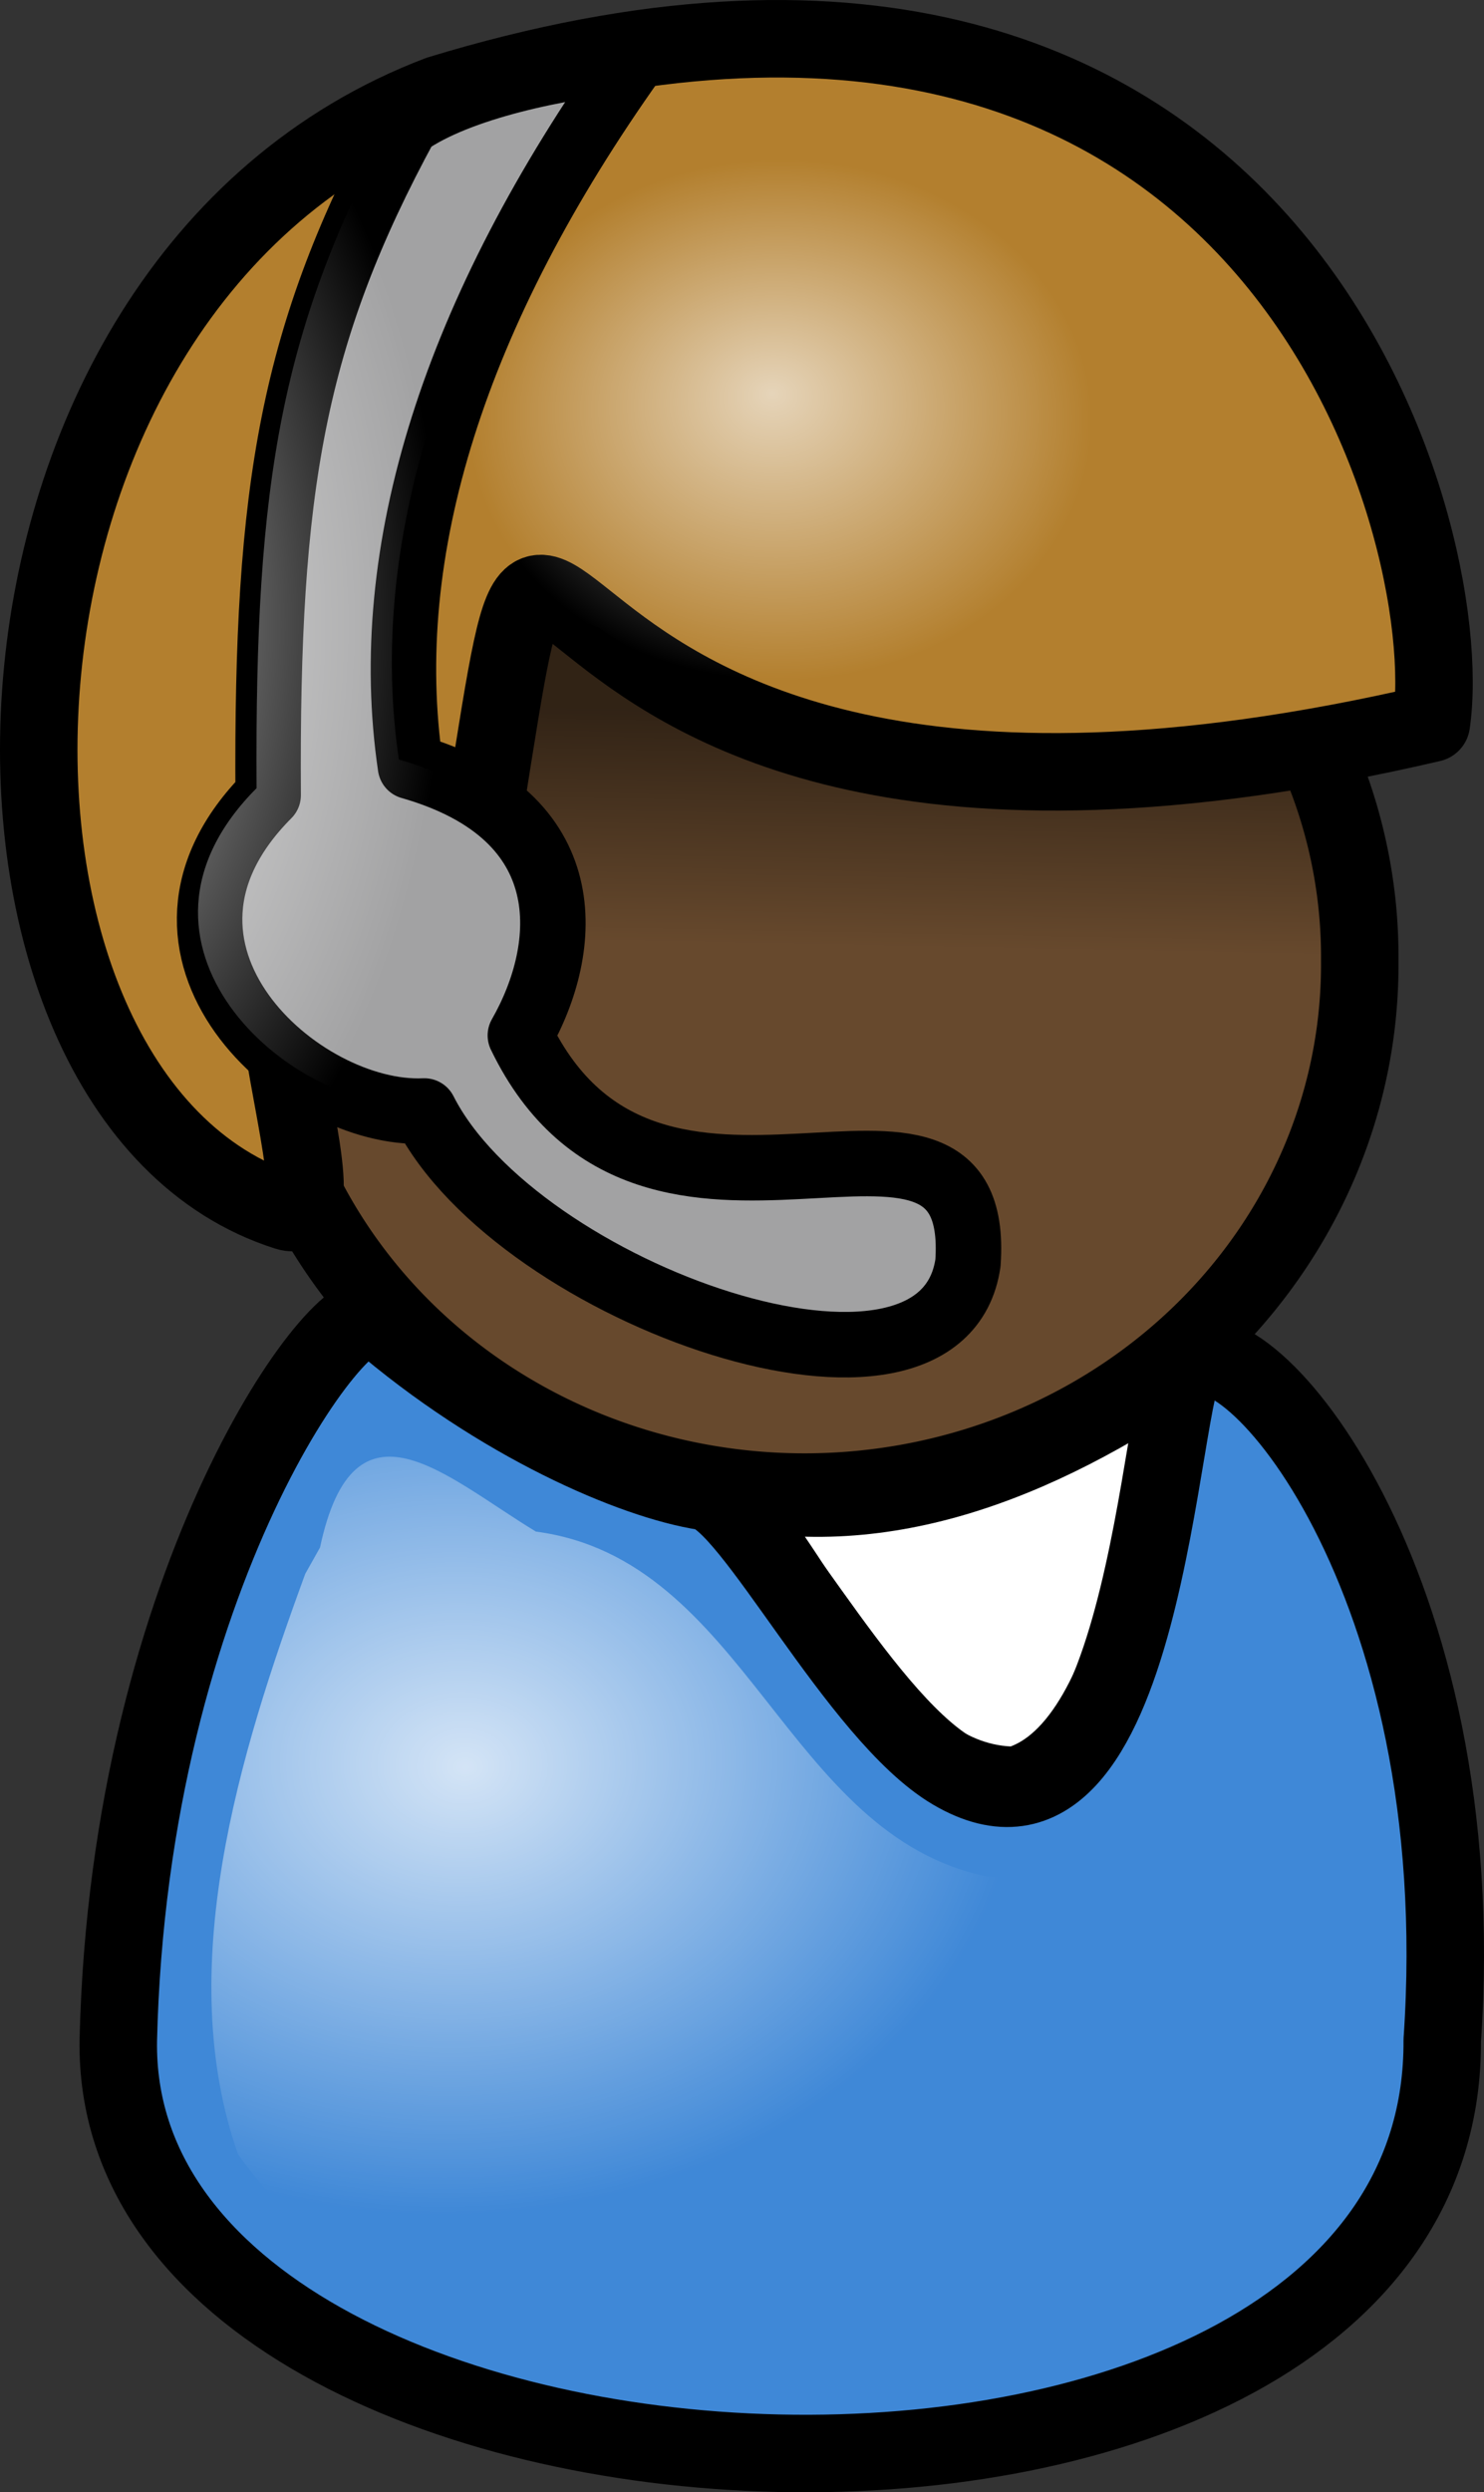
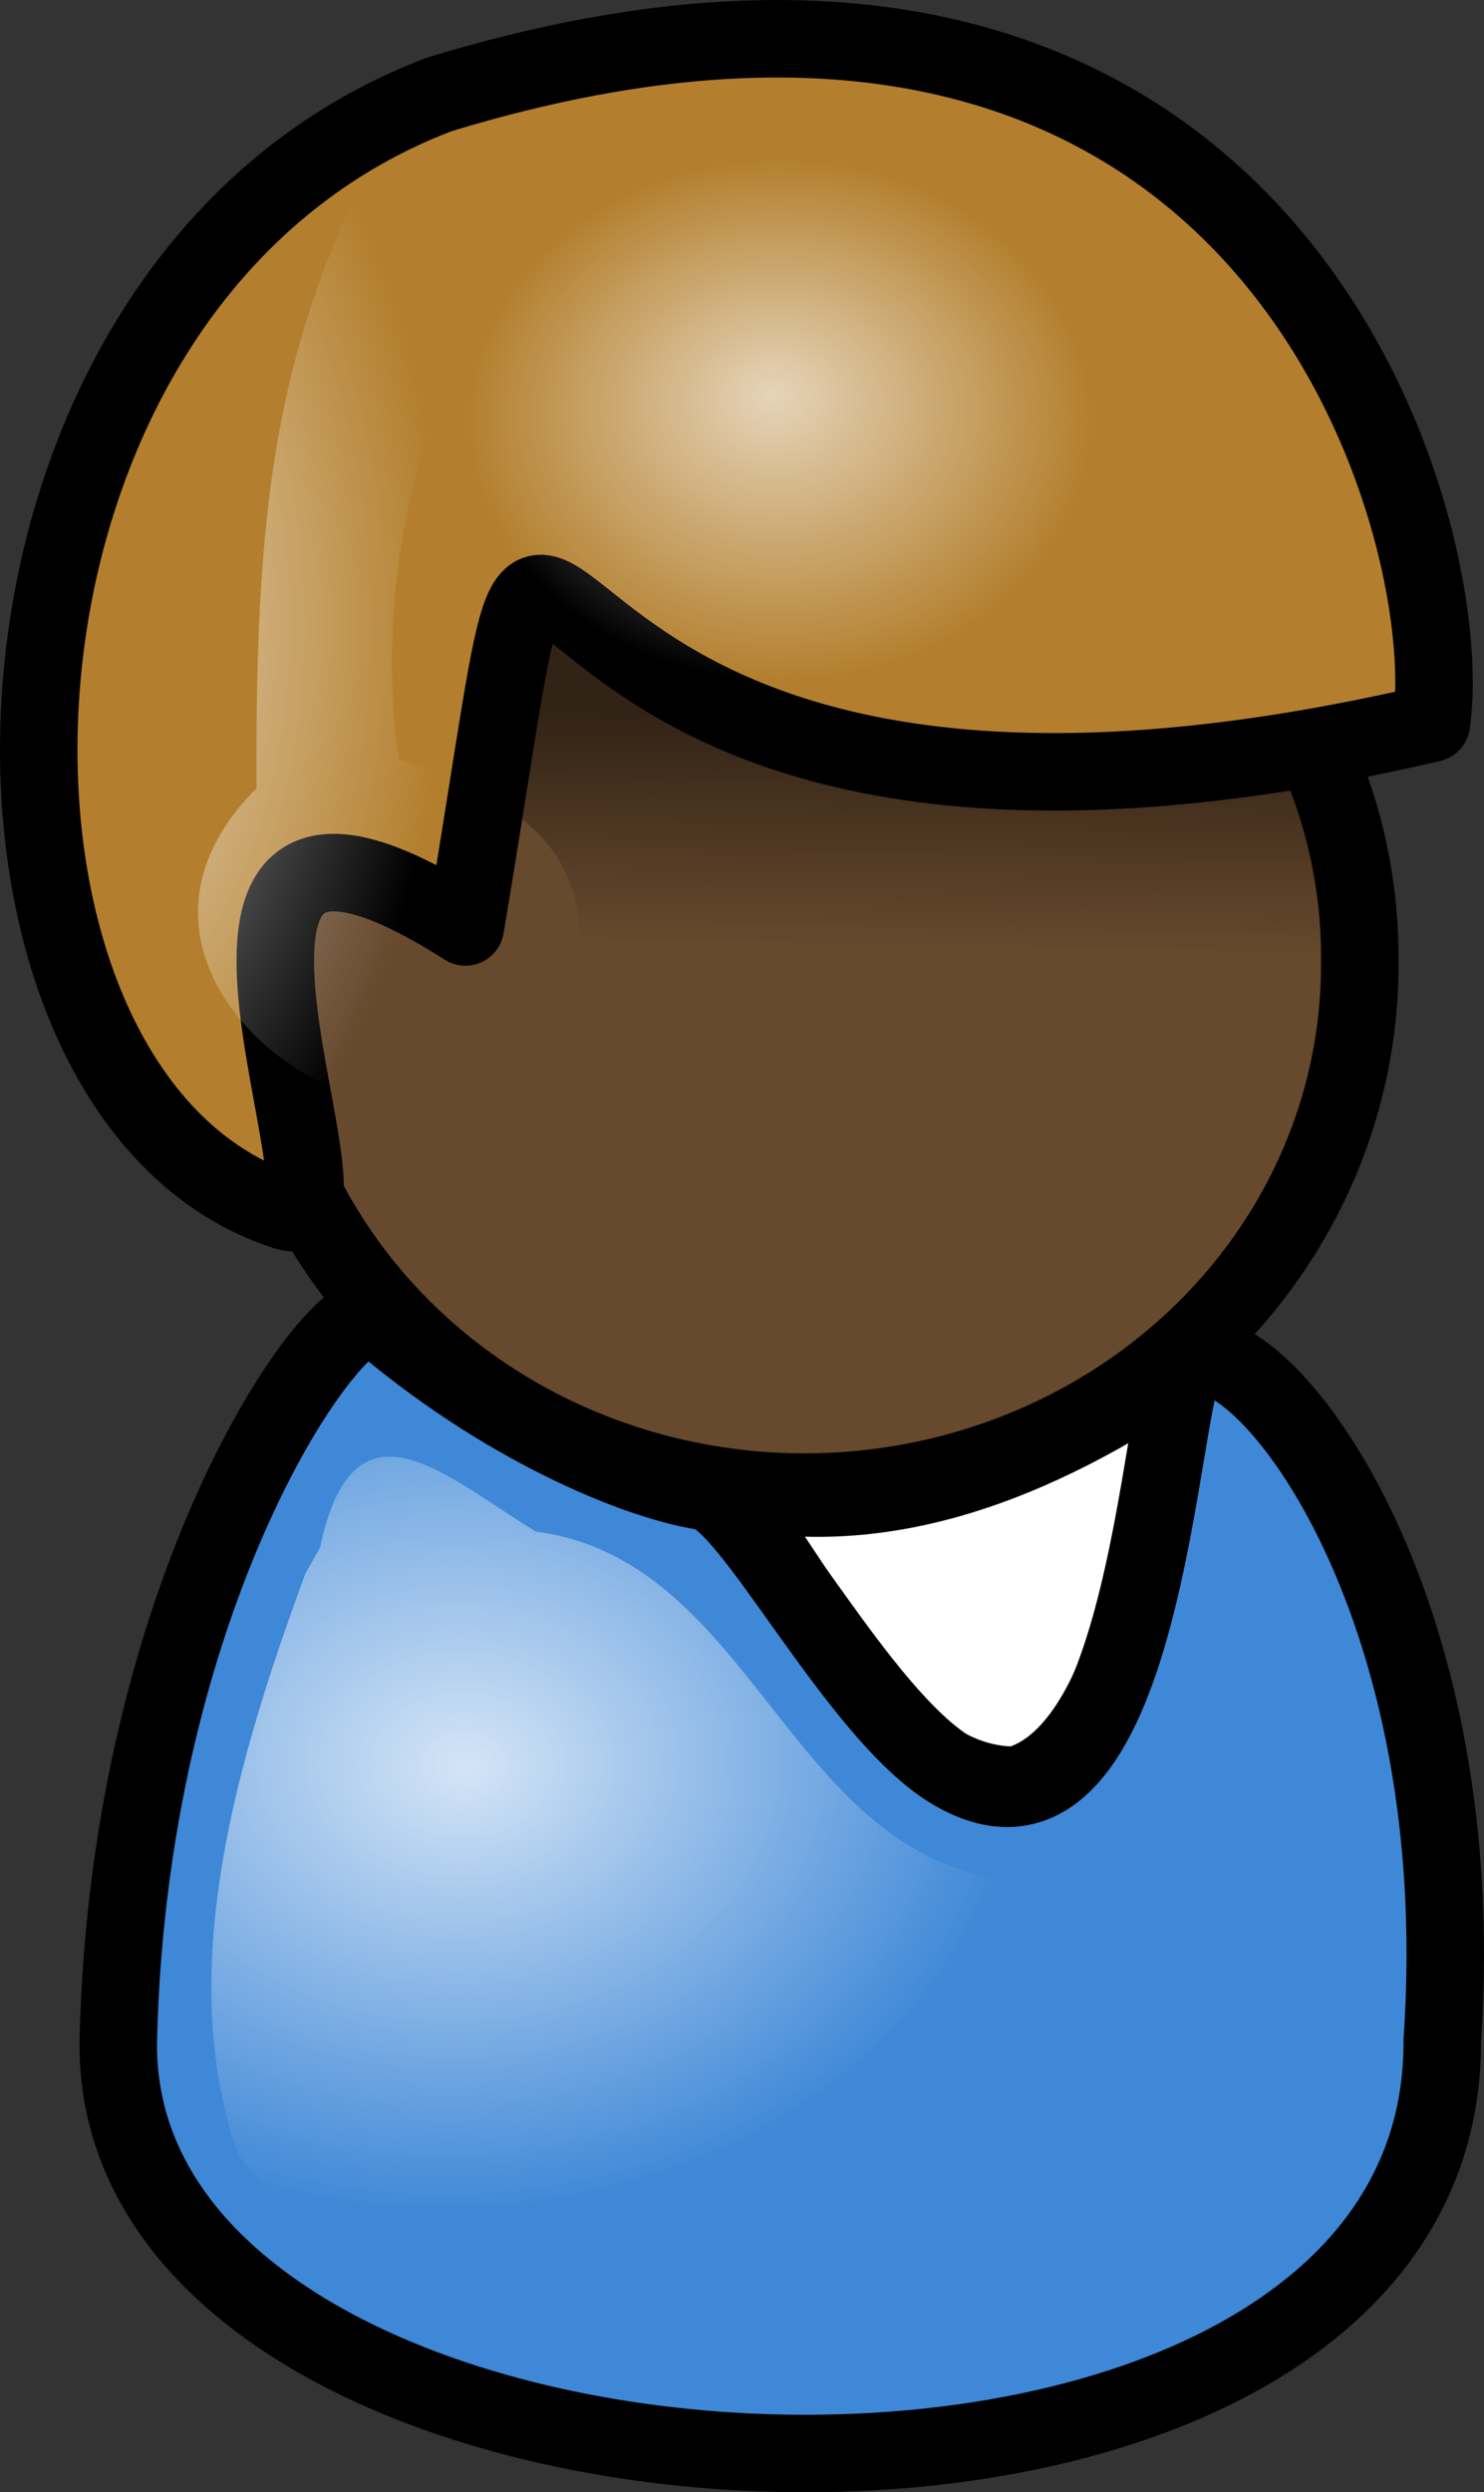
<svg xmlns="http://www.w3.org/2000/svg" xmlns:xlink="http://www.w3.org/1999/xlink" viewBox="0 0 71.83 120.57">
  <rect x="0" y="0" width="71.83" height="120.57" fill="#333333" stroke="none" />
  <defs>
    <radialGradient id="b" fx="58.323" fy="24.559" gradientUnits="userSpaceOnUse" cy="25.991" cx="58.662" gradientTransform="matrix(1.094 0 0 .914 -26.412 -3.424)" r="13.769">
      <stop offset="0" stop-color="#fff" stop-opacity=".667" />
      <stop offset="1" stop-color="#fff" stop-opacity="0" />
    </radialGradient>
    <radialGradient id="d" xlink:href="#a" gradientUnits="userSpaceOnUse" cy="28.95" cx="69.573" gradientTransform="matrix(.781 0 0 1.28 -52.824 -6.848)" r="25.533" />
    <radialGradient id="e" fx="43.753" fy="99.469" xlink:href="#a" gradientUnits="userSpaceOnUse" cy="98.688" cx="42.753" gradientTransform="matrix(1.119 0 0 .894 -26.412 -3.424)" r="24.999" />
    <linearGradient id="a">
      <stop offset="0" stop-color="#fff" stop-opacity=".775" />
      <stop offset="1" stop-color="#fff" stop-opacity="0" />
    </linearGradient>
    <linearGradient id="c" y2="54.317" gradientUnits="userSpaceOnUse" y1="41.823" gradientTransform="matrix(1.103 0 0 .907 -26.412 -3.424)" x2="62.178" x1="62.479">
      <stop offset="0" stop-opacity=".526" />
      <stop offset="1" stop-opacity="0" />
    </linearGradient>
  </defs>
  <path d="M34.724 71.902c4.75 5.184 7.772 14.471 14.464 14.471 6.477-1.8 7.34-17.207 8.204-20.518-7.34 5.039-14.896 7.919-22.668 6.047z" stroke-linejoin="round" fill-rule="evenodd" stroke="#000" stroke-linecap="round" stroke-width="3.75" fill="#fff" />
  <path d="M211.22 70.291a60.942 57.825 0 11-121.88 0 60.942 57.825 0 11121.88 0z" transform="matrix(.441 0 0 .441 -27.333 15.48)" stroke-linejoin="round" fill-rule="evenodd" stroke="#000" stroke-linecap="round" stroke-width="8.504" fill="#67492d" />
  <path d="M5.726 98.709c-.391 25.193 64.243 28.073 64.083 0 1.54-22.329-9.561-35.025-12.321-32.866-1.401 1.096-1.922 25.436-11.389 19.837-4.603-2.722-9.752-13.177-12.004-13.524-3.399-.523-9.908-3.275-15.886-8.426-1.568-1.351-11.954 12.539-12.483 34.979z" stroke-linejoin="round" fill-rule="evenodd" stroke="#000" stroke-linecap="round" stroke-width="3.75" fill="#3f88d7" />
  <path d="M69.283 34.991C18.56 46.793 28.643 8.407 22.526 44.844c-16.865-10.759-4.559 15.07-8.652 13.77-17.228-5.471-16.867-44.829 7.382-54.045C61.643-7.75 70.639 25.642 69.283 34.991z" stroke-linejoin="round" fill-rule="evenodd" stroke="#000" stroke-linecap="round" stroke-width="3.75" fill="#b37f2e" />
  <path d="M32.713 1.232c-13.487.292-26.125 9.31-29.739 22.522C-.174 34.801.1 50.595 11.4 56.951c5.413.811.204-8.092 1.219-11.406-.103-8.26 8.087 1.536 9.798-4.308.761-3.979-.257-13.766 6.55-10.873 11.329 7.695 26.265 7.25 38.933 3.368 1.605-11.395-5.83-23.506-15.687-29.03-6.044-2.961-12.822-3.917-19.5-3.47z" fill-rule="evenodd" fill="url(#b)" />
-   <path d="M30.683 2.869c-3.521.331-8.468 1.327-11.009 3.127-5.516 10.148-6.787 17.57-6.694 32.471-7.489 7.51 1.56 15.561 7.558 15.282 4.492 8.877 25.05 16.084 26.314 7.35.751-10.865-15.348 2.072-21.665-11.007 2.43-4.255 2.985-10.64-5.318-13.011-1.534-10.395 2.106-21.976 10.814-34.212z" stroke-linejoin="round" fill-rule="evenodd" stroke="#000" stroke-linecap="round" stroke-width="3.169" fill="#a2a2a3" />
  <path d="M27.662 29.86c-1.319-.297-1.636 1.845-2.843 9.438 4.298 2.971 3.669 7.812 1.687 11.281 6.318 13.079 22.408.167 21.656 11.031-1.264 8.736-21.82 1.534-26.312-7.343-2.124.099-4.606-.904-6.625-2.5.427 2.483.87 4.763.812 6.125 4.318 8.607 13.483 14.593 24.188 14.593 14.83 0 26.875-11.421 26.875-25.5 0-3.698-.882-7.202-2.375-10.375-27.318 4.728-34.349-6.138-37.063-6.75z" fill-rule="evenodd" fill="url(#c)" />
  <path d="M30.123 2.534c-3.521.331-8.468 1.327-11.01 3.127-5.515 10.148-6.786 17.57-6.694 32.47-7.488 7.51 1.56 15.562 7.559 15.282 4.492 8.877 25.049 16.084 26.314 7.35.751-10.865-15.348 2.071-21.665-11.008 2.429-4.254 2.985-10.638-5.319-13.01-1.534-10.394 2.106-21.976 10.815-34.212z" stroke-linejoin="round" fill-rule="evenodd" stroke="url(#d)" stroke-linecap="round" stroke-width="3.169" fill="url(#d)" />
  <path d="M14.776 76.138c-3.213 8.756-6.394 19.144-3.255 28.088 8.611 11.95 25.638 12.03 38.819 9.83 8.9-1.57 17.454-9.16 15.563-18.885.088-7.672-1.481-15.565-5.69-22.064-1.062 6.945-3.285 18.297-12.405 17.685-9.802-1.979-11.637-15.347-21.869-16.696-4.377-2.651-8.798-6.986-10.449.772l-.714 1.27z" fill-rule="evenodd" fill="url(#e)" />
</svg>